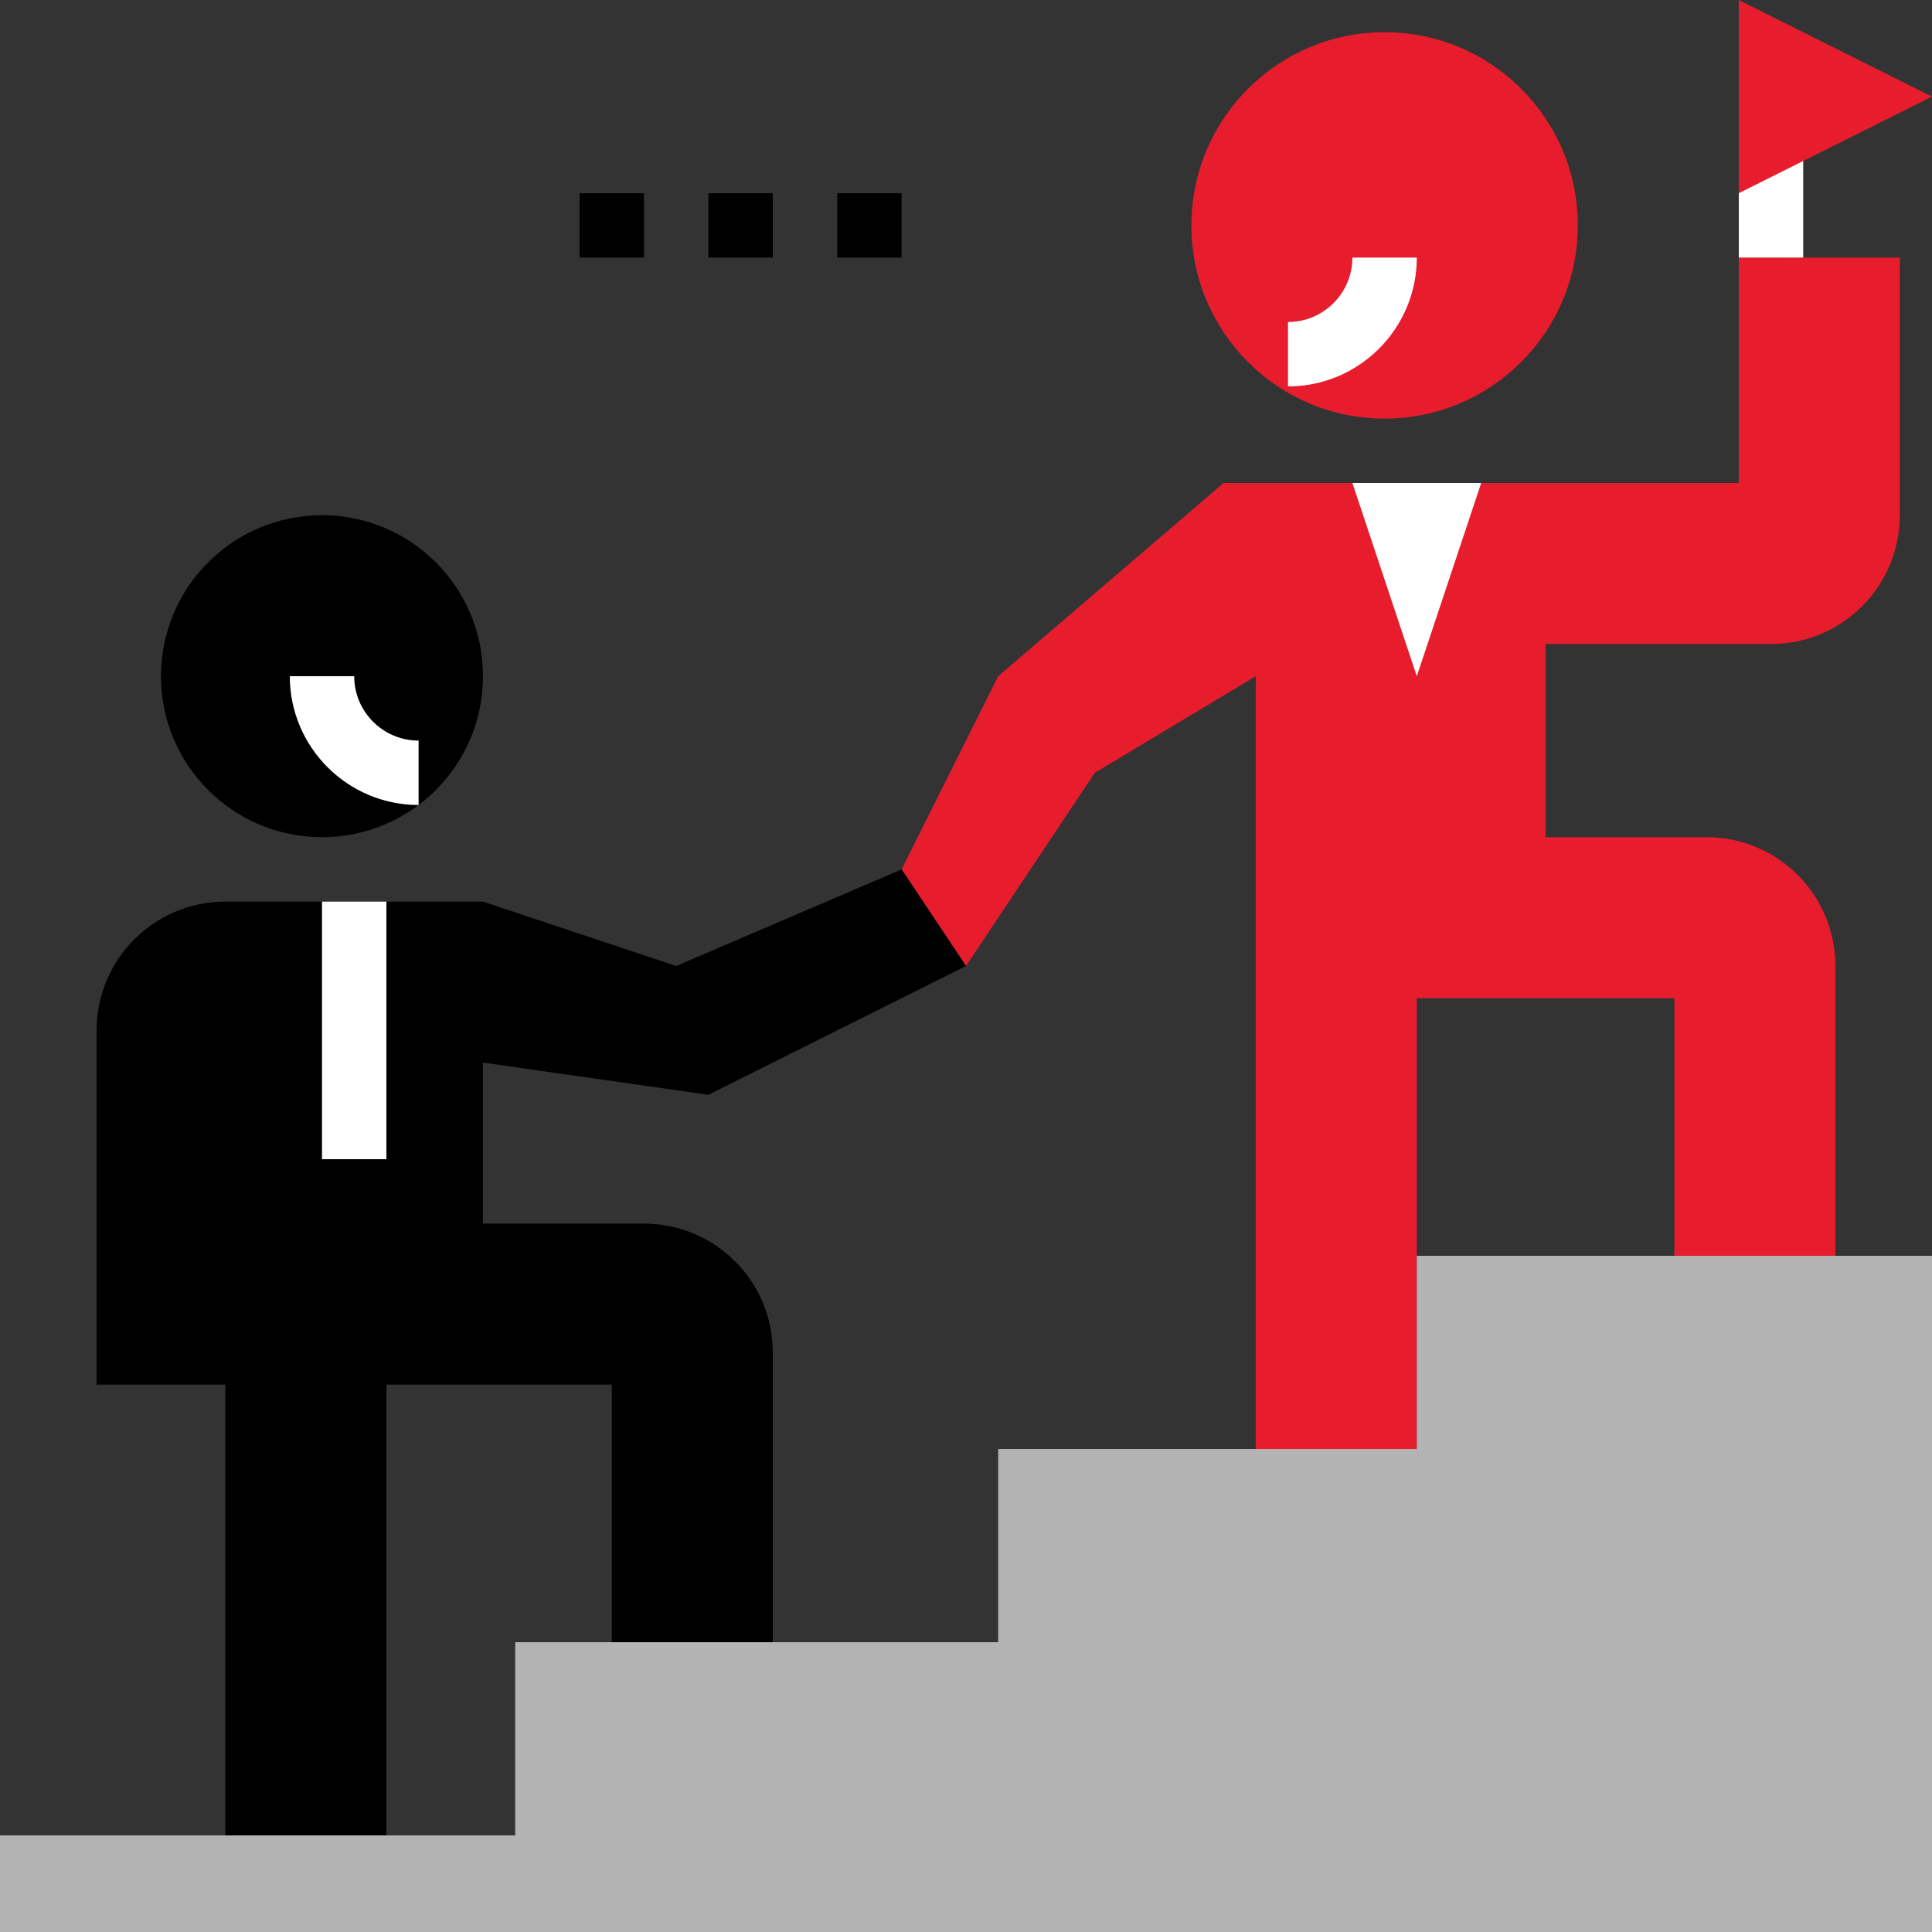
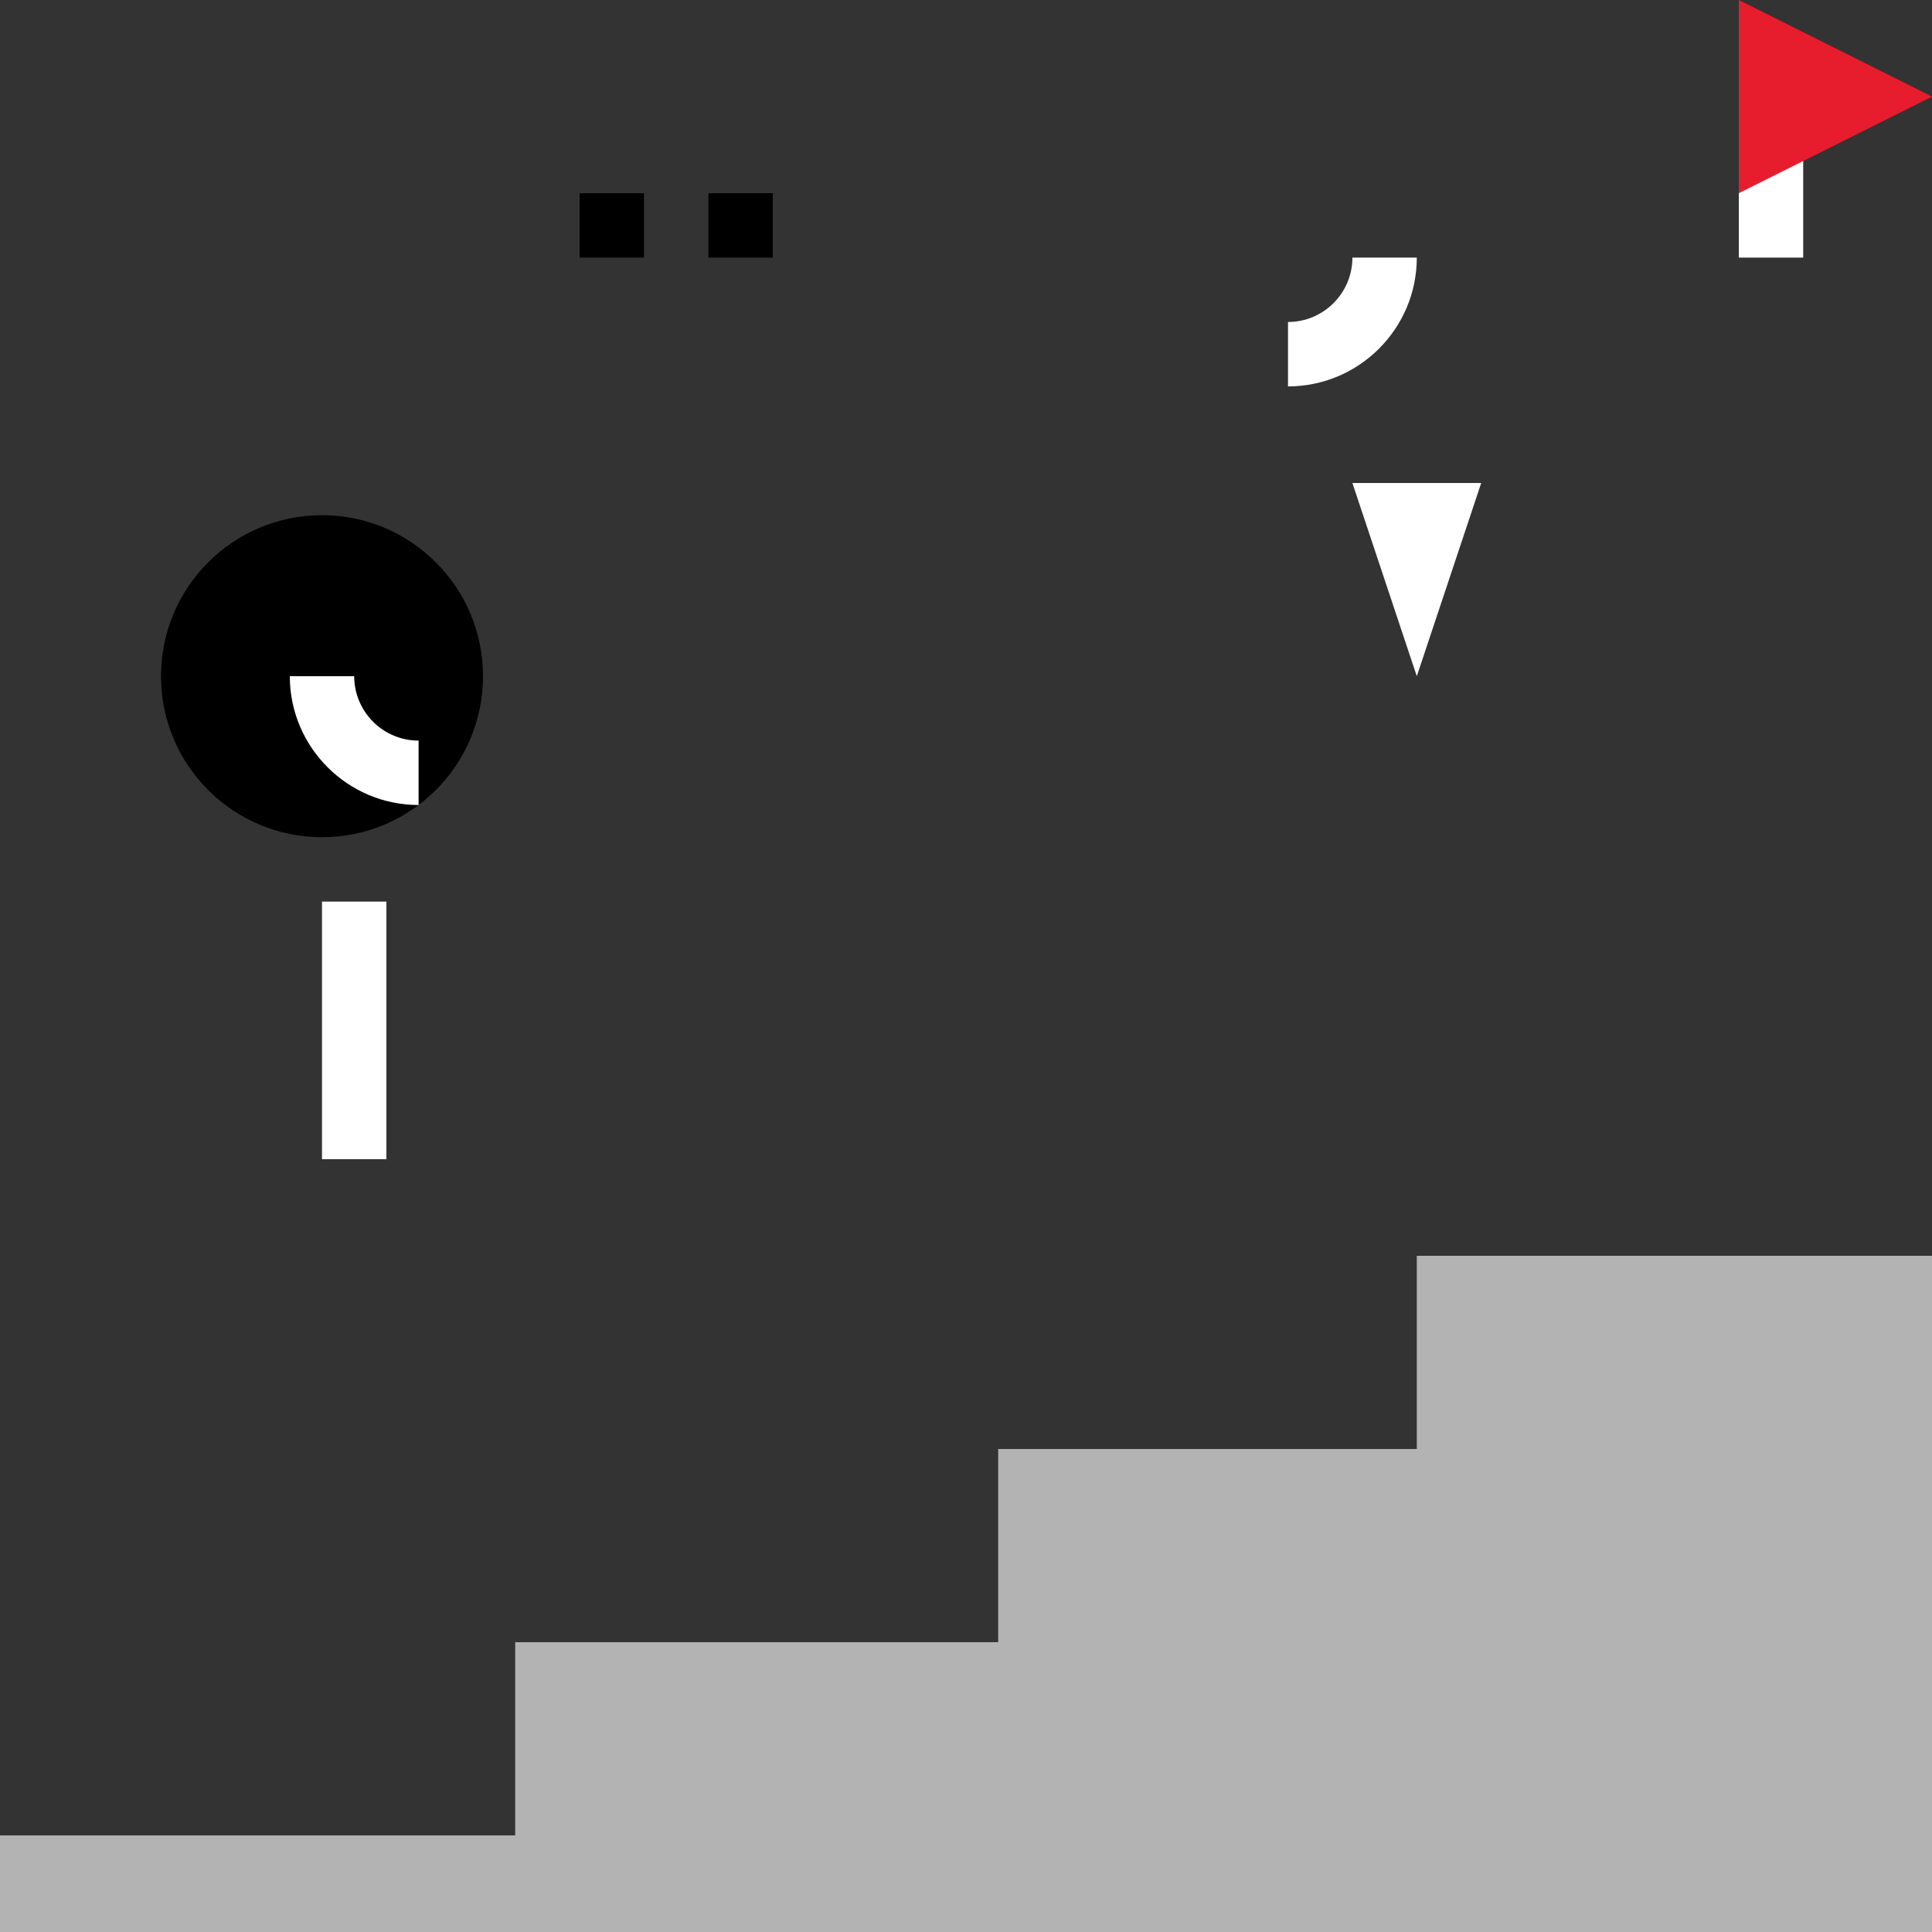
<svg xmlns="http://www.w3.org/2000/svg" fill="#000000" height="60" preserveAspectRatio="xMidYMid meet" version="1" viewBox="2.0 2.0 60.0 60.0" width="60" zoomAndPan="magnify">
  <rect x="2.0" y="2.0" width="60.0" height="60.0" fill="#333333" stroke="none" />
  <g id="change1_1">
-     <circle cx="45" cy="9" fill="#e71d2d" r="6" />
-   </g>
+     </g>
  <g id="change1_2">
-     <path d="M46,17h10v-7h5v8c0,2.209-1.791,4-4,4h-7v6h5c2.209,0,4,1.791,4,4v9h-5v-8h-8v14h-5V23l-5,3l-4,6 l-2-3l3-6l7-6H46z" fill="#e71d2d" />
-   </g>
+     </g>
  <g id="change2_1">
    <circle cx="12" cy="23" fill="#000000" r="5" />
  </g>
  <g id="change2_2">
-     <path d="M9,35v24h5V45h7v8h5v-9c0-2.209-1.791-4-4-4h-5v-5l7,1l8-4l-2-3l-7,3l-6-2H9c-2.209,0-4,1.791-4,4v11 h4" fill="#000000" />
-   </g>
+     </g>
  <g id="change3_1">
    <path d="M2 59L18 59 18 53 33 53 33 47 46 47 46 41 62 41 62 62 2 62z" fill="#b3b3b3" />
  </g>
  <g id="change4_1">
    <path d="M42,14v-2c1.103,0,2-0.897,2-2h2C46,12.206,44.206,14,42,14z" fill="#ffffff" />
  </g>
  <g id="change4_2">
    <path d="M15,27c-2.206,0-4-1.794-4-4h2c0,1.103,0.897,2,2,2V27z" fill="#ffffff" />
  </g>
  <g id="change4_3">
    <path d="M44 17L46 23 48 17z" fill="#ffffff" />
  </g>
  <g id="change4_4">
    <path d="M12 30H14V38H12z" fill="#ffffff" />
  </g>
  <g id="change2_3">
-     <path d="M28 8H30V10H28z" fill="#000000" />
-   </g>
+     </g>
  <g id="change2_4">
    <path d="M24 8H26V10H24z" fill="#000000" />
  </g>
  <g id="change2_5">
    <path d="M20 8H22V10H20z" fill="#000000" />
  </g>
  <g id="change4_5">
    <path d="M56 6H58V10H56z" fill="#ffffff" />
  </g>
  <g id="change1_3">
    <path d="M56 2L62 5 56 8z" fill="#e71d2d" />
  </g>
</svg>